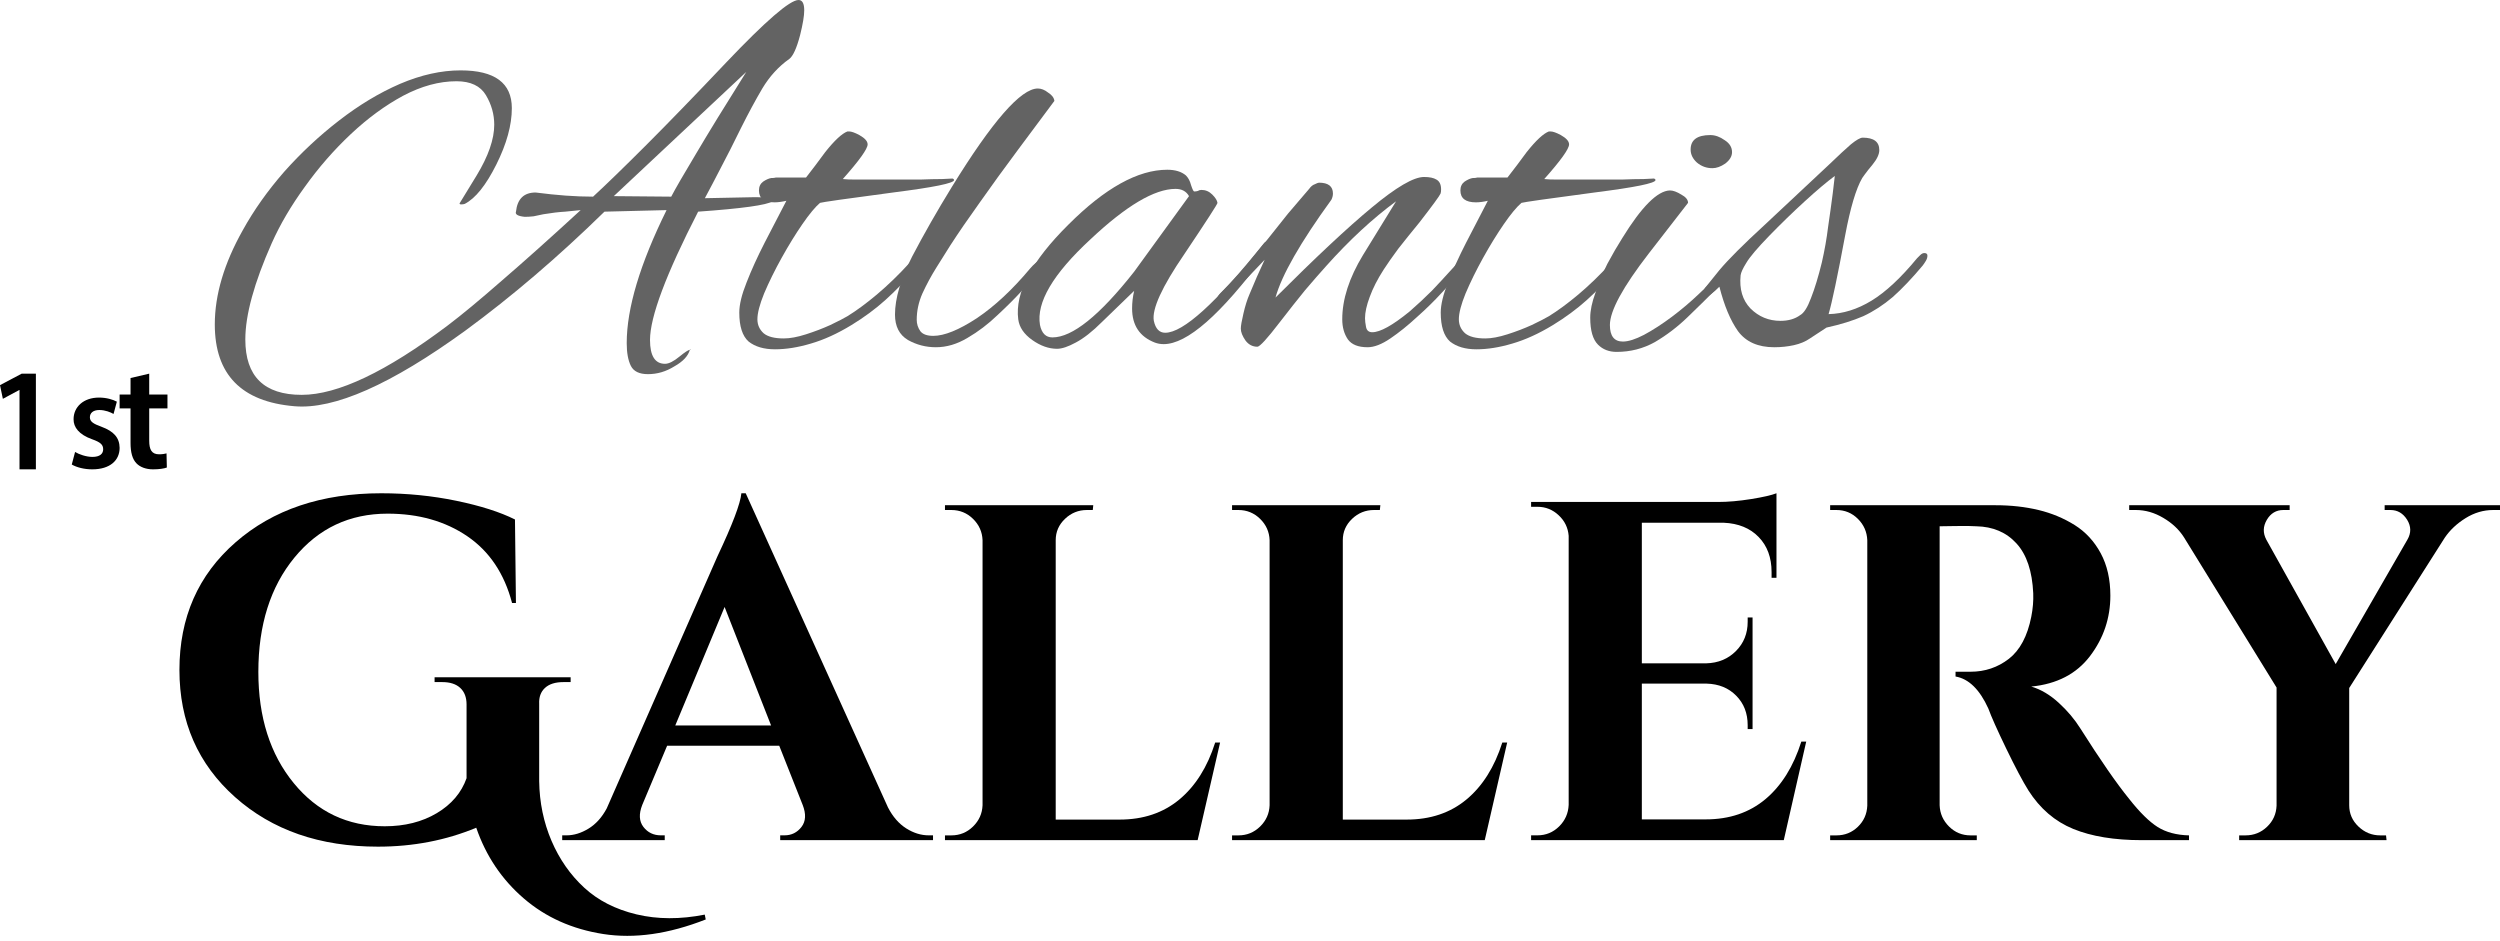
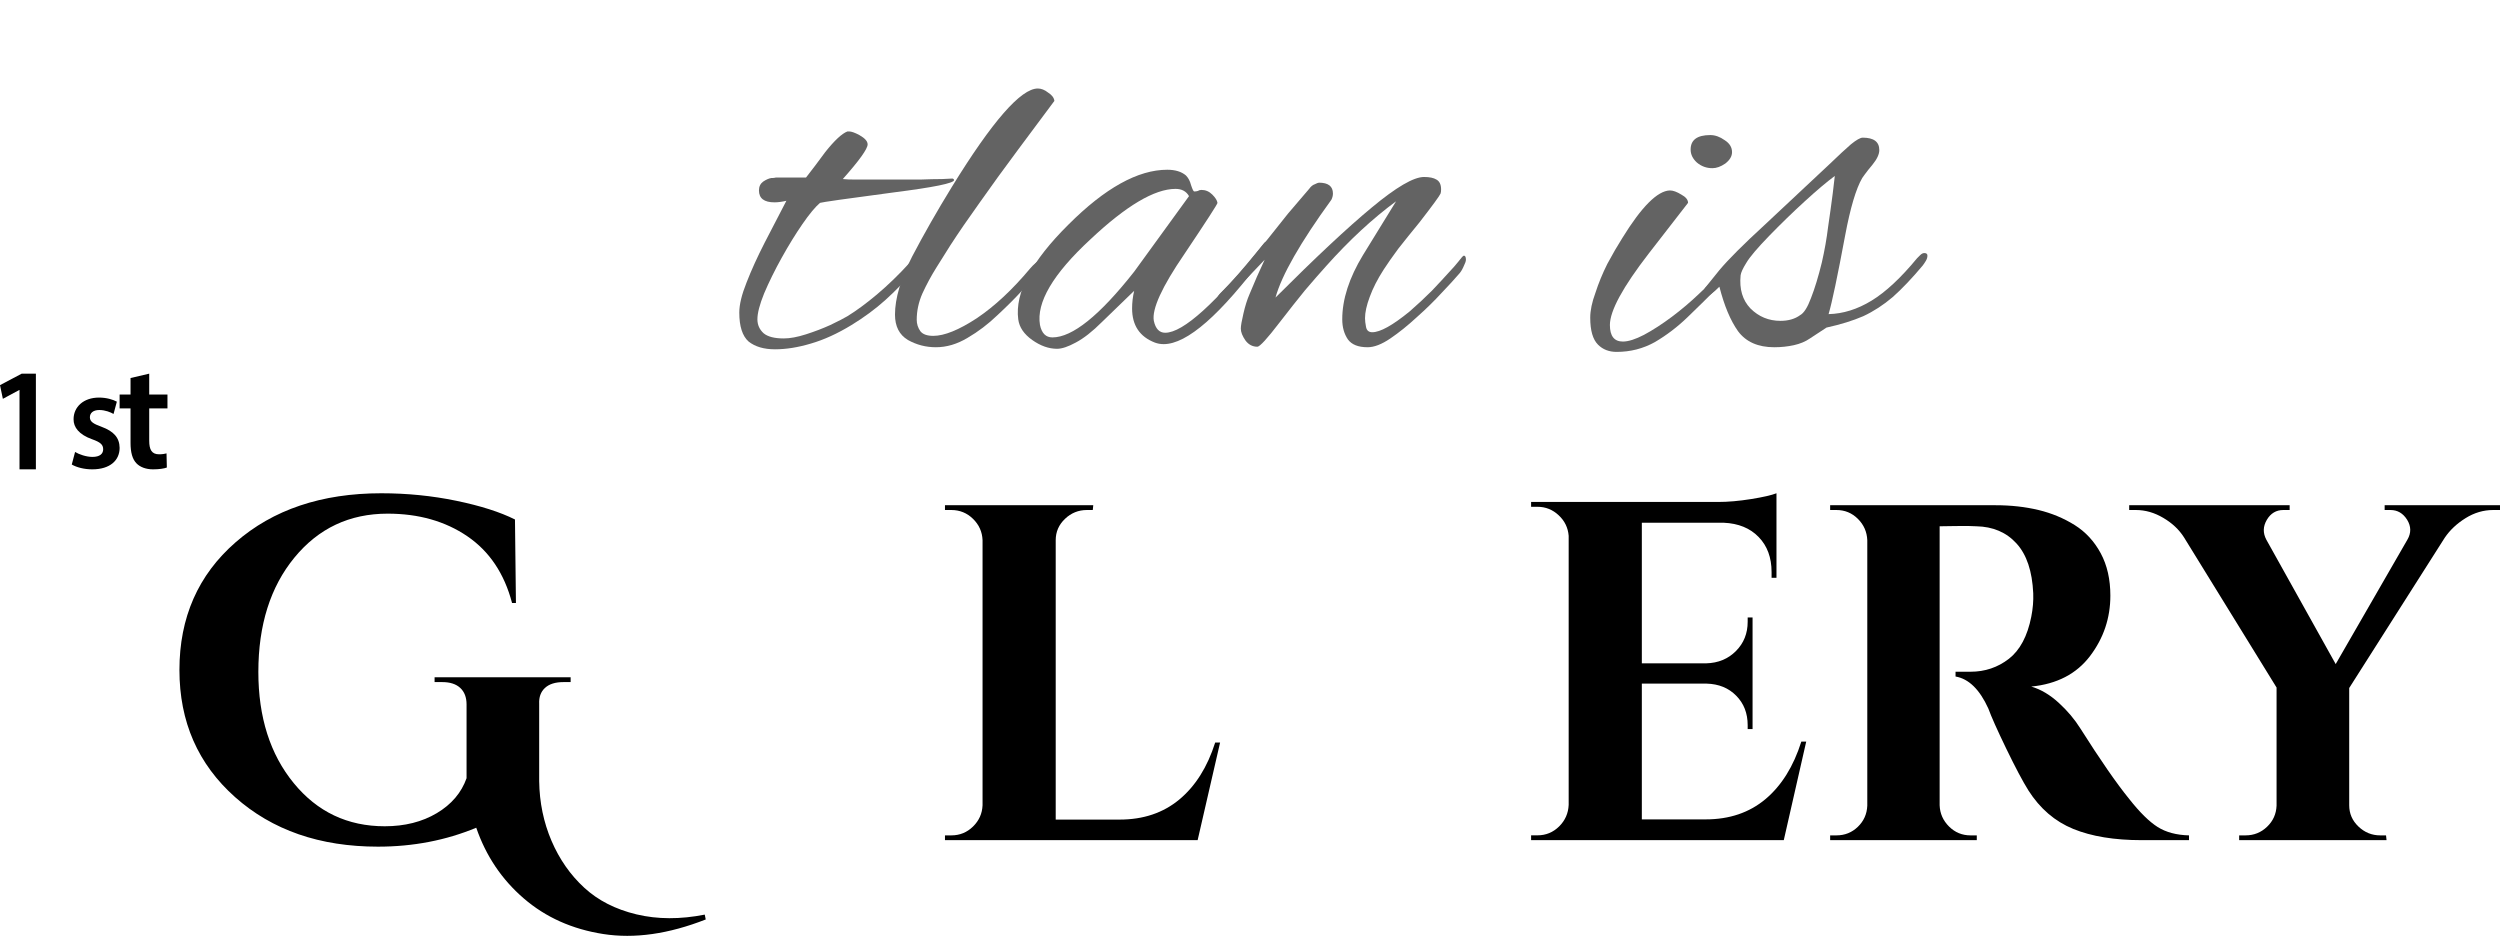
<svg xmlns="http://www.w3.org/2000/svg" width="271" height="102" viewBox="0 0 271 102" fill="none">
  <path d="M76.395 99.144L76.502 99.67C72.477 101.249 68.778 101.775 65.399 101.249C62.023 100.723 59.144 99.433 56.769 97.381C54.389 95.329 52.674 92.777 51.625 89.725C48.336 91.093 44.781 91.778 40.97 91.778C34.669 91.778 29.507 89.988 25.485 86.41C21.462 82.832 19.45 78.237 19.45 72.624C19.45 66.941 21.477 62.328 25.538 58.785C29.597 55.242 34.863 53.47 41.337 53.47C44.133 53.47 46.847 53.743 49.471 54.286C52.095 54.83 54.212 55.505 55.823 56.312L55.927 65.362H55.506C54.669 62.17 53.048 59.758 50.654 58.127C48.256 56.496 45.377 55.68 42.02 55.68C37.889 55.68 34.521 57.268 31.916 60.442C29.31 63.617 28.005 67.748 28.005 72.834C28.005 77.746 29.281 81.763 31.836 84.884C34.389 88.007 37.678 89.567 41.703 89.567C43.871 89.567 45.755 89.094 47.347 88.147C48.94 87.199 50.014 85.937 50.575 84.358V76.36C50.575 75.588 50.345 74.992 49.892 74.571C49.435 74.15 48.788 73.939 47.951 73.939H47.109V73.413H61.858V73.939H61.071C60.198 73.939 59.529 74.15 59.075 74.571C58.619 74.992 58.411 75.57 58.447 76.307V84.673C58.479 86.989 58.929 89.147 59.784 91.146C60.643 93.145 61.822 94.837 63.328 96.224C64.831 97.609 66.722 98.573 68.997 99.118C71.268 99.661 73.739 99.67 76.395 99.144Z" fill="black" />
-   <path d="M73.199 78.643H83.587L78.547 65.796L73.199 78.643ZM80.835 53.47L96.256 87.522C96.775 88.533 97.433 89.289 98.23 89.794C99.025 90.299 99.841 90.551 100.669 90.551H101.139V91.073H84.573V90.551H85.039C85.799 90.551 86.415 90.247 86.884 89.637C87.35 89.028 87.393 88.236 87.012 87.26L84.469 80.837H72.316L69.618 87.26C69.236 88.236 69.279 89.028 69.745 89.637C70.214 90.247 70.844 90.551 71.641 90.551H72.057V91.073H60.943V90.551H61.411C62.208 90.551 63.002 90.307 63.798 89.82C64.594 89.333 65.253 88.602 65.772 87.626L77.768 60.312C79.397 56.865 80.262 54.585 80.365 53.47H80.835Z" fill="black" />
  <path d="M131.726 80.493H132.258L129.824 91.073H102.435V90.555H103.124C104.04 90.555 104.825 90.235 105.477 89.595C106.129 88.956 106.473 88.187 106.509 87.287V58.553C106.473 57.654 106.129 56.885 105.477 56.245C104.825 55.605 104.04 55.285 103.124 55.285H102.435V54.767H118.509L118.458 55.285H117.821C116.905 55.285 116.111 55.605 115.442 56.245C114.772 56.885 114.439 57.654 114.439 58.553V88.843H121.366C123.937 88.843 126.095 88.116 127.84 86.665C129.586 85.212 130.882 83.155 131.726 80.493Z" fill="black" />
-   <path d="M162.849 80.493H163.378L160.947 91.073H133.555V90.555H134.243C135.16 90.555 135.941 90.235 136.597 89.595C137.249 88.956 137.593 88.187 137.625 87.287V58.553C137.593 57.654 137.249 56.885 136.597 56.245C135.941 55.605 135.16 55.285 134.243 55.285H133.555V54.767H149.631L149.576 55.285H148.943C148.026 55.285 147.233 55.605 146.563 56.245C145.894 56.885 145.56 57.654 145.56 58.553V88.843H152.484C155.059 88.843 157.217 88.116 158.963 86.665C160.709 85.212 162.005 83.155 162.849 80.493Z" fill="black" />
  <path d="M195.264 80.389H195.794L193.362 91.073H165.971V90.55H166.661C167.579 90.55 168.356 90.227 169.014 89.581C169.664 88.935 170.004 88.159 170.044 87.25V58.079C169.972 57.207 169.616 56.464 168.958 55.853C168.308 55.243 167.54 54.936 166.661 54.936H165.971V54.413H186.223C187.317 54.413 188.513 54.308 189.82 54.099C191.119 53.889 192.039 53.679 192.57 53.47V62.635H192.039V62.007C192.039 60.436 191.571 59.17 190.636 58.21C189.709 57.25 188.442 56.735 186.857 56.665H177.975V71.905H184.955C186.255 71.871 187.332 71.425 188.18 70.569C189.028 69.715 189.448 68.657 189.448 67.401V66.93H189.978V79.028H189.448V78.609C189.448 77.317 189.036 76.252 188.204 75.414C187.38 74.576 186.31 74.14 185.003 74.105H177.975V88.821H184.9C187.475 88.821 189.63 88.088 191.381 86.622C193.124 85.155 194.416 83.078 195.264 80.389Z" fill="black" />
  <path d="M198.388 54.767H216.321C217.99 54.767 219.541 54.94 220.975 55.285C222.409 55.631 223.709 56.176 224.9 56.919C226.083 57.663 227.023 58.682 227.721 59.979C228.418 61.276 228.763 62.806 228.763 64.569C228.763 66.99 228.034 69.168 226.569 71.104C225.104 73.041 222.981 74.148 220.191 74.424C221.241 74.736 222.229 75.324 223.169 76.187C224.117 77.052 224.9 77.986 225.527 78.988C227.65 82.343 229.405 84.884 230.808 86.612C231.951 88.065 232.986 89.076 233.887 89.647C234.795 90.218 235.931 90.521 237.287 90.555V91.073H232.163C229.202 91.073 226.726 90.667 224.736 89.854C222.754 89.042 221.132 87.65 219.878 85.679C219.251 84.676 218.452 83.164 217.473 81.141C216.494 79.118 215.851 77.675 215.538 76.81C214.598 74.736 213.407 73.577 211.981 73.335V72.816H213.603C215.169 72.816 216.556 72.349 217.763 71.416C218.961 70.482 219.776 68.961 220.191 66.852C220.364 65.988 220.434 65.14 220.403 64.31C220.293 61.924 219.698 60.127 218.593 58.916C217.496 57.706 216.039 57.084 214.229 57.049C213.775 57.014 213.03 57.006 211.981 57.023C210.939 57.041 210.367 57.049 210.257 57.049V87.287C210.288 88.187 210.633 88.956 211.276 89.595C211.918 90.235 212.702 90.555 213.603 90.555H214.284V91.073H198.388V90.555H199.069C199.978 90.555 200.753 90.243 201.396 89.621C202.038 88.998 202.375 88.239 202.414 87.338V58.553C202.375 57.654 202.038 56.885 201.396 56.245C200.753 55.605 199.978 55.285 199.069 55.285H198.388V54.767Z" fill="black" />
  <path d="M258.496 54.767H271V55.285H270.26C269.213 55.285 268.213 55.579 267.268 56.167C266.323 56.755 265.567 57.464 265.008 58.293L254.654 74.579V87.287C254.654 88.187 254.985 88.956 255.654 89.595C256.323 90.235 257.111 90.555 258.016 90.555H258.646L258.701 91.073H242.725V90.555H243.41C244.323 90.555 245.103 90.243 245.749 89.621C246.402 88.998 246.741 88.239 246.78 87.338V74.528L236.741 58.242C236.213 57.412 235.473 56.711 234.505 56.141C233.544 55.57 232.552 55.285 231.536 55.285H230.804V54.767H248.197V55.285H247.512C246.741 55.285 246.142 55.64 245.725 56.349C245.307 57.058 245.284 57.775 245.67 58.501L253.189 71.986L260.961 58.501C261.386 57.775 261.37 57.058 260.937 56.349C260.496 55.64 259.89 55.285 259.126 55.285H258.496V54.767Z" fill="black" />
  <path d="M2.115 42.275H2.087L0.311 43.233L0 41.749L2.354 40.504H3.89V50.877H2.115V42.275Z" fill="black" />
  <path d="M8.139 48.993C8.56 49.254 9.354 49.529 10.015 49.529C10.822 49.529 11.184 49.192 11.184 48.702C11.184 48.197 10.884 47.936 9.984 47.615C8.56 47.109 7.962 46.313 7.975 45.441C7.975 44.123 9.041 43.097 10.735 43.097C11.542 43.097 12.249 43.312 12.666 43.541L12.308 44.874C11.992 44.689 11.407 44.445 10.763 44.445C10.105 44.445 9.744 44.767 9.744 45.226C9.744 45.7 10.088 45.93 11.017 46.267C12.336 46.757 12.952 47.447 12.967 48.549C12.967 49.897 11.932 50.877 10.001 50.877C9.113 50.877 8.319 50.662 7.78 50.356L8.139 48.993Z" fill="black" />
  <path d="M16.175 40.504V42.771H18.153V44.271H16.175V47.778C16.175 48.74 16.447 49.246 17.243 49.246C17.596 49.246 17.866 49.197 18.051 49.148L18.086 50.681C17.784 50.795 17.243 50.877 16.584 50.877C15.823 50.877 15.179 50.632 14.791 50.224C14.351 49.768 14.151 49.05 14.151 48.006V44.271H12.966V42.771H14.151V40.977L16.175 40.504Z" fill="black" />
-   <path d="M31.922 44.036C26.163 43.55 23.284 40.595 23.284 35.172C23.284 31.956 24.293 28.553 26.313 24.963C27.51 22.794 29.006 20.681 30.801 18.624C32.633 16.567 34.615 14.716 36.747 13.07C38.916 11.388 41.122 10.06 43.366 9.088C45.647 8.115 47.835 7.629 49.929 7.629C53.632 7.629 55.483 8.994 55.483 11.724C55.483 13.557 54.922 15.595 53.8 17.839C52.678 20.083 51.538 21.504 50.378 22.102C50.266 22.139 50.135 22.158 49.986 22.158C49.873 22.158 49.817 22.121 49.817 22.046L51.669 19.017C52.94 16.922 53.576 15.09 53.576 13.519C53.576 12.397 53.277 11.332 52.678 10.322C52.08 9.312 51.014 8.807 49.481 8.807C47.611 8.807 45.685 9.331 43.703 10.378C41.758 11.425 39.87 12.809 38.037 14.529C36.205 16.249 34.54 18.157 33.044 20.251C31.549 22.308 30.352 24.346 29.454 26.365C27.547 30.666 26.593 34.144 26.593 36.799C26.593 40.801 28.631 42.802 32.708 42.802C36.597 42.802 41.87 40.296 48.527 35.285C50.06 34.125 52.024 32.499 54.417 30.404C56.848 28.31 59.69 25.767 62.944 22.775C62.495 22.813 61.934 22.869 61.261 22.944C60.588 22.981 59.803 23.074 58.905 23.224C58.531 23.299 58.176 23.374 57.839 23.448C57.502 23.486 57.185 23.505 56.886 23.505C56.138 23.43 55.82 23.243 55.932 22.944C56.081 21.56 56.792 20.868 58.063 20.868C59.223 21.017 60.307 21.13 61.317 21.204C62.364 21.279 63.355 21.317 64.29 21.317C65.749 19.97 67.675 18.101 70.068 15.707C72.499 13.276 75.379 10.303 78.707 6.788C83.008 2.263 85.626 0 86.561 0C86.972 0 87.178 0.374 87.178 1.122C87.178 1.421 87.14 1.795 87.065 2.244C86.991 2.693 86.878 3.216 86.729 3.815C86.355 5.236 85.962 6.096 85.551 6.395C84.391 7.218 83.419 8.284 82.634 9.593C81.886 10.864 81.119 12.285 80.334 13.856C79.549 15.464 78.819 16.904 78.146 18.175C77.51 19.409 76.931 20.513 76.407 21.485L81.848 21.373C83.195 21.373 83.868 21.466 83.868 21.653C83.868 21.691 83.831 21.747 83.756 21.822C83.12 22.233 80.427 22.607 75.678 22.944C72.2 29.712 70.461 34.35 70.461 36.855C70.461 38.576 71.003 39.436 72.088 39.436C72.499 39.436 73.023 39.174 73.658 38.651C74.257 38.164 74.631 37.921 74.78 37.921C74.78 37.846 74.799 37.828 74.836 37.865C74.874 37.903 74.855 37.921 74.78 37.921C74.593 38.594 74.032 39.193 73.097 39.716C72.2 40.277 71.246 40.558 70.236 40.558C69.302 40.558 68.684 40.259 68.385 39.66C68.086 39.062 67.936 38.239 67.936 37.192C67.936 33.415 69.376 28.609 72.256 22.775L65.524 22.944C60.513 27.843 55.483 32.143 50.434 35.846C42.394 41.68 36.223 44.41 31.922 44.036ZM72.761 21.317C73.21 20.456 74.107 18.904 75.453 16.661C76.8 14.379 78.614 11.425 80.895 7.797L66.534 21.261L72.761 21.317Z" fill="#636363" />
  <path d="M84.01 37.865C82.813 37.865 81.859 37.585 81.149 37.024C80.476 36.425 80.139 35.378 80.139 33.882C80.139 33.022 80.401 31.938 80.925 30.629C81.448 29.282 82.103 27.843 82.888 26.309C83.673 24.776 84.459 23.261 85.244 21.765C84.758 21.878 84.328 21.934 83.954 21.934C82.832 21.934 82.271 21.504 82.271 20.643C82.271 20.232 82.421 19.914 82.72 19.69C83.056 19.465 83.355 19.335 83.617 19.297C83.617 19.297 83.655 19.297 83.729 19.297C83.842 19.297 83.972 19.279 84.122 19.241H87.376C88.049 18.381 88.741 17.465 89.451 16.492C90.461 15.221 91.265 14.473 91.863 14.248H92.032C92.293 14.248 92.668 14.379 93.154 14.641C93.752 14.978 94.051 15.314 94.051 15.651C94.051 16.137 93.154 17.39 91.359 19.409C91.695 19.447 92.181 19.465 92.817 19.465C93.453 19.465 94.238 19.465 95.173 19.465C95.622 19.465 96.258 19.465 97.08 19.465C97.941 19.465 98.819 19.465 99.717 19.465C100.652 19.428 101.456 19.409 102.129 19.409C102.802 19.372 103.176 19.353 103.251 19.353C103.363 19.391 103.419 19.447 103.419 19.522C103.419 19.858 101.213 20.307 96.8 20.868C94.294 21.204 92.368 21.466 91.022 21.653C89.713 21.84 89.002 21.953 88.89 21.99C88.367 22.439 87.731 23.205 86.983 24.29C86.235 25.374 85.487 26.59 84.739 27.936C83.991 29.282 83.355 30.573 82.832 31.807C82.346 33.004 82.103 33.938 82.103 34.612C82.103 35.21 82.327 35.715 82.776 36.126C83.225 36.5 83.954 36.687 84.963 36.687C85.637 36.687 86.441 36.538 87.376 36.238C88.311 35.939 89.189 35.603 90.012 35.229C90.872 34.817 91.489 34.499 91.863 34.275C92.836 33.677 93.902 32.891 95.061 31.919C96.258 30.909 97.436 29.769 98.595 28.497C99.119 27.974 99.474 27.712 99.661 27.712C99.773 27.712 99.829 27.787 99.829 27.936C99.829 28.235 99.549 28.721 98.988 29.395C98.09 30.479 97.08 31.526 95.959 32.536C94.874 33.508 93.659 34.406 92.312 35.229C90.779 36.164 89.302 36.837 87.881 37.248C86.497 37.66 85.207 37.865 84.01 37.865Z" fill="#636363" />
  <path d="M101.449 37.641C100.364 37.641 99.355 37.379 98.42 36.855C97.485 36.294 97.017 35.378 97.017 34.107C97.017 32.349 97.634 30.255 98.868 27.824C100.14 25.393 101.58 22.869 103.188 20.251C107.563 13.145 110.667 9.593 112.5 9.593C112.874 9.593 113.248 9.742 113.622 10.041C114.033 10.303 114.258 10.602 114.295 10.939L110.368 16.212C108.835 18.269 107.451 20.176 106.217 21.934C104.983 23.654 103.917 25.206 103.02 26.59C102.571 27.3 102.066 28.104 101.505 29.002C100.944 29.899 100.439 30.834 99.99 31.807C99.579 32.742 99.373 33.695 99.373 34.668C99.373 35.116 99.504 35.528 99.766 35.902C100.028 36.238 100.495 36.407 101.168 36.407C102.365 36.407 103.936 35.771 105.881 34.499C107.825 33.191 109.751 31.395 111.658 29.114C111.845 28.89 112.051 28.684 112.276 28.497C112.5 28.31 112.687 28.217 112.837 28.217C113.024 28.217 113.117 28.329 113.117 28.553C113.117 28.665 112.986 28.89 112.724 29.226C112.5 29.526 112.313 29.769 112.163 29.956L110.817 31.47C110.069 32.293 109.172 33.191 108.124 34.163C107.115 35.135 106.03 35.958 104.871 36.631C103.749 37.304 102.608 37.641 101.449 37.641Z" fill="#636363" />
  <path d="M114.585 37.809C113.687 37.809 112.79 37.491 111.892 36.855C110.995 36.22 110.49 35.472 110.377 34.612C110.003 31.732 111.817 28.31 115.819 24.346C119.783 20.382 123.354 18.4 126.533 18.4C127.393 18.4 128.067 18.605 128.553 19.017C128.815 19.279 129.002 19.634 129.114 20.083C129.263 20.531 129.376 20.756 129.45 20.756C129.6 20.756 129.731 20.737 129.843 20.7C129.955 20.625 130.086 20.587 130.236 20.587C130.684 20.587 131.077 20.756 131.414 21.092C131.75 21.429 131.937 21.728 131.975 21.99C132.012 22.065 130.815 23.916 128.384 27.543C125.954 31.096 124.85 33.508 125.075 34.78C125.262 35.64 125.673 36.07 126.309 36.07C128.254 36.07 131.806 32.854 136.967 26.422C137.079 26.272 137.192 26.197 137.304 26.197C137.491 26.197 137.584 26.328 137.584 26.59C137.584 26.889 137.416 27.263 137.079 27.712C132.33 34.107 128.684 37.304 126.141 37.304C125.804 37.304 125.486 37.248 125.187 37.136C123.541 36.5 122.719 35.266 122.719 33.434C122.719 32.798 122.794 32.162 122.943 31.526L119.465 34.892C118.418 35.939 117.464 36.687 116.604 37.136C115.781 37.585 115.108 37.809 114.585 37.809ZM114.08 36.575C116.249 36.575 119.203 34.2 122.943 29.451L128.889 21.261C128.59 20.737 128.104 20.475 127.431 20.475C125.15 20.475 122.064 22.308 118.175 25.973C114.136 29.712 112.322 32.798 112.734 35.229C112.921 36.126 113.369 36.575 114.08 36.575Z" fill="#636363" />
  <path d="M148.249 37.641C147.239 37.641 146.528 37.36 146.117 36.799C145.706 36.201 145.5 35.472 145.5 34.612C145.5 32.443 146.248 30.124 147.744 27.656L151.334 21.822C148.791 23.691 146.267 26.029 143.761 28.834C143.088 29.582 142.321 30.46 141.461 31.47C140.638 32.48 139.722 33.639 138.712 34.948C137.366 36.706 136.562 37.585 136.3 37.585C135.777 37.585 135.347 37.36 135.01 36.911C134.673 36.425 134.505 35.995 134.505 35.621C134.505 35.322 134.599 34.78 134.786 33.995C134.973 33.172 135.197 32.461 135.459 31.863C135.721 31.227 135.982 30.61 136.244 30.012C136.543 29.376 136.824 28.759 137.086 28.16L133.72 31.695C133.645 31.769 133.421 31.994 133.047 32.368C132.673 32.742 132.373 32.929 132.149 32.929C131.962 32.929 131.869 32.798 131.869 32.536C131.869 32.461 131.906 32.368 131.981 32.255C132.018 32.106 132.13 31.938 132.317 31.751C132.878 31.19 133.458 30.591 134.056 29.956C134.655 29.32 135.272 28.59 135.908 27.768C136.244 27.356 136.749 26.739 137.422 25.917C138.095 25.056 138.825 24.14 139.61 23.168C140.433 22.195 141.199 21.298 141.91 20.475C142.097 20.213 142.303 20.045 142.527 19.97C142.751 19.858 142.901 19.802 142.976 19.802C143.985 19.802 144.49 20.195 144.49 20.98C144.49 21.204 144.434 21.429 144.322 21.653C140.956 26.291 138.937 29.825 138.264 32.255C142.602 27.917 146.08 24.664 148.698 22.495C151.353 20.288 153.241 19.185 154.363 19.185C154.962 19.185 155.41 19.279 155.71 19.465C156.046 19.652 156.214 20.008 156.214 20.531C156.214 20.718 156.196 20.868 156.158 20.98C156.046 21.242 155.28 22.289 153.858 24.122C152.998 25.169 152.232 26.122 151.558 26.982C150.923 27.843 150.399 28.59 149.988 29.226C149.315 30.273 148.81 31.265 148.473 32.199C148.137 33.097 147.968 33.864 147.968 34.499C147.968 34.761 148.006 35.079 148.08 35.453C148.155 35.827 148.38 36.014 148.754 36.014C149.614 36.014 150.96 35.266 152.793 33.77C153.653 33.022 154.457 32.274 155.205 31.526C155.953 30.741 156.663 29.974 157.336 29.226C157.486 29.077 157.729 28.796 158.066 28.385C158.402 27.936 158.608 27.712 158.683 27.712C158.832 27.712 158.907 27.861 158.907 28.16C158.907 28.31 158.814 28.572 158.627 28.946C158.477 29.282 158.309 29.544 158.122 29.731C157.71 30.217 157.093 30.89 156.271 31.751C155.485 32.611 154.588 33.49 153.578 34.387C152.606 35.285 151.652 36.051 150.717 36.687C149.782 37.323 148.959 37.641 148.249 37.641Z" fill="#636363" />
-   <path d="M160.047 37.865C158.85 37.865 157.897 37.585 157.186 37.024C156.513 36.425 156.176 35.378 156.176 33.882C156.176 33.022 156.438 31.938 156.962 30.629C157.485 29.282 158.14 27.843 158.925 26.309C159.71 24.776 160.496 23.261 161.281 21.765C160.795 21.878 160.365 21.934 159.991 21.934C158.869 21.934 158.308 21.504 158.308 20.643C158.308 20.232 158.458 19.914 158.757 19.69C159.093 19.465 159.393 19.335 159.654 19.297C159.654 19.297 159.692 19.297 159.767 19.297C159.879 19.297 160.01 19.279 160.159 19.241H163.413C164.086 18.381 164.778 17.465 165.488 16.492C166.498 15.221 167.302 14.473 167.901 14.248H168.069C168.331 14.248 168.705 14.379 169.191 14.641C169.789 14.978 170.088 15.314 170.088 15.651C170.088 16.137 169.191 17.39 167.396 19.409C167.732 19.447 168.218 19.465 168.854 19.465C169.49 19.465 170.275 19.465 171.21 19.465C171.659 19.465 172.295 19.465 173.118 19.465C173.978 19.465 174.857 19.465 175.754 19.465C176.689 19.428 177.493 19.409 178.166 19.409C178.839 19.372 179.213 19.353 179.288 19.353C179.4 19.391 179.456 19.447 179.456 19.522C179.456 19.858 177.25 20.307 172.837 20.868C170.331 21.204 168.405 21.466 167.059 21.653C165.75 21.84 165.04 21.953 164.927 21.99C164.404 22.439 163.768 23.205 163.02 24.29C162.272 25.374 161.524 26.59 160.776 27.936C160.028 29.282 159.393 30.573 158.869 31.807C158.383 33.004 158.14 33.938 158.14 34.612C158.14 35.21 158.364 35.715 158.813 36.126C159.262 36.5 159.991 36.687 161.001 36.687C161.674 36.687 162.478 36.538 163.413 36.238C164.348 35.939 165.227 35.603 166.049 35.229C166.91 34.817 167.527 34.499 167.901 34.275C168.873 33.677 169.939 32.891 171.098 31.919C172.295 30.909 173.473 29.769 174.632 28.497C175.156 27.974 175.511 27.712 175.698 27.712C175.81 27.712 175.866 27.787 175.866 27.936C175.866 28.235 175.586 28.721 175.025 29.395C174.127 30.479 173.118 31.526 171.996 32.536C170.911 33.508 169.696 34.406 168.349 35.229C166.816 36.164 165.339 36.837 163.918 37.248C162.534 37.66 161.244 37.865 160.047 37.865Z" fill="#636363" />
  <path d="M185.62 18.231C184.984 18.231 184.423 18.026 183.937 17.614C183.488 17.203 183.264 16.735 183.264 16.212C183.264 15.165 183.975 14.641 185.396 14.641C185.919 14.641 186.443 14.828 186.966 15.202C187.49 15.539 187.752 15.969 187.752 16.492C187.752 16.941 187.509 17.352 187.022 17.727C186.536 18.063 186.069 18.231 185.62 18.231ZM175.242 38.146C174.419 38.146 173.746 37.884 173.223 37.36C172.662 36.799 172.381 35.827 172.381 34.443C172.381 33.658 172.568 32.76 172.942 31.751C173.279 30.703 173.709 29.656 174.232 28.609C174.793 27.562 175.336 26.627 175.859 25.804C177.954 22.401 179.674 20.681 181.02 20.643C181.357 20.643 181.768 20.793 182.254 21.092C182.74 21.354 182.984 21.653 182.984 21.99C182.984 21.99 181.562 23.822 178.72 27.487C175.915 31.115 174.513 33.695 174.513 35.229C174.513 36.425 174.98 37.024 175.915 37.024C176.514 37.024 177.28 36.781 178.215 36.294C179.188 35.771 180.197 35.116 181.245 34.331C182.292 33.546 183.283 32.704 184.218 31.807C185.19 30.909 185.975 30.087 186.574 29.338C186.948 28.852 187.266 28.516 187.527 28.329C187.827 28.142 188.014 28.048 188.088 28.048C188.238 28.048 188.313 28.16 188.313 28.385C188.313 28.572 188.088 28.946 187.64 29.507C187.228 30.068 186.648 30.722 185.901 31.47C185.003 32.368 184.012 33.34 182.927 34.387C181.843 35.434 180.665 36.332 179.393 37.08C178.122 37.79 176.738 38.146 175.242 38.146Z" fill="#636363" />
  <path d="M192.328 37.641C190.571 37.641 189.262 37.061 188.402 35.902C187.579 34.742 186.906 33.134 186.382 31.078C185.709 31.751 185.242 32.087 184.98 32.087C184.793 32.087 184.699 31.938 184.699 31.639C184.699 31.414 184.793 31.208 184.98 31.021C184.98 31.021 185.447 30.442 186.382 29.282C187.355 28.123 188.981 26.496 191.263 24.402L198.331 17.783C199.303 16.848 200.07 16.137 200.631 15.651C201.229 15.165 201.659 14.922 201.921 14.922C203.118 14.922 203.716 15.37 203.716 16.268C203.716 16.717 203.473 17.24 202.987 17.839C202.613 18.288 202.332 18.643 202.145 18.904C201.996 19.129 201.902 19.26 201.865 19.297C201.192 20.456 200.575 22.532 200.014 25.524C199.602 27.73 199.247 29.544 198.948 30.965C198.649 32.386 198.406 33.415 198.219 34.051C199.789 34.013 201.341 33.527 202.875 32.592C204.408 31.657 206.053 30.124 207.811 27.992C207.886 27.917 207.998 27.805 208.148 27.656C208.297 27.506 208.447 27.431 208.596 27.431C208.821 27.431 208.933 27.525 208.933 27.712C208.933 27.899 208.877 28.086 208.765 28.273C208.653 28.46 208.54 28.628 208.428 28.777C207.269 30.161 206.184 31.302 205.175 32.199C204.165 33.06 203.099 33.751 201.977 34.275C200.855 34.761 199.527 35.172 197.994 35.509L196.199 36.687C195.713 37.024 195.133 37.267 194.46 37.416C193.787 37.566 193.076 37.641 192.328 37.641ZM193.002 34.78C193.862 34.78 194.572 34.574 195.133 34.163C195.545 33.938 195.937 33.321 196.311 32.312C196.723 31.265 197.115 29.974 197.489 28.441C197.788 27.132 198.013 25.86 198.162 24.626C198.349 23.355 198.518 22.139 198.667 20.98L198.892 19.073C198.032 19.709 196.947 20.625 195.638 21.822C194.329 23.018 193.039 24.271 191.767 25.58C190.496 26.889 189.673 27.861 189.299 28.497C188.925 29.095 188.72 29.544 188.682 29.843C188.533 31.339 188.888 32.536 189.748 33.434C190.646 34.331 191.73 34.78 193.002 34.78Z" fill="#636363" />
</svg>